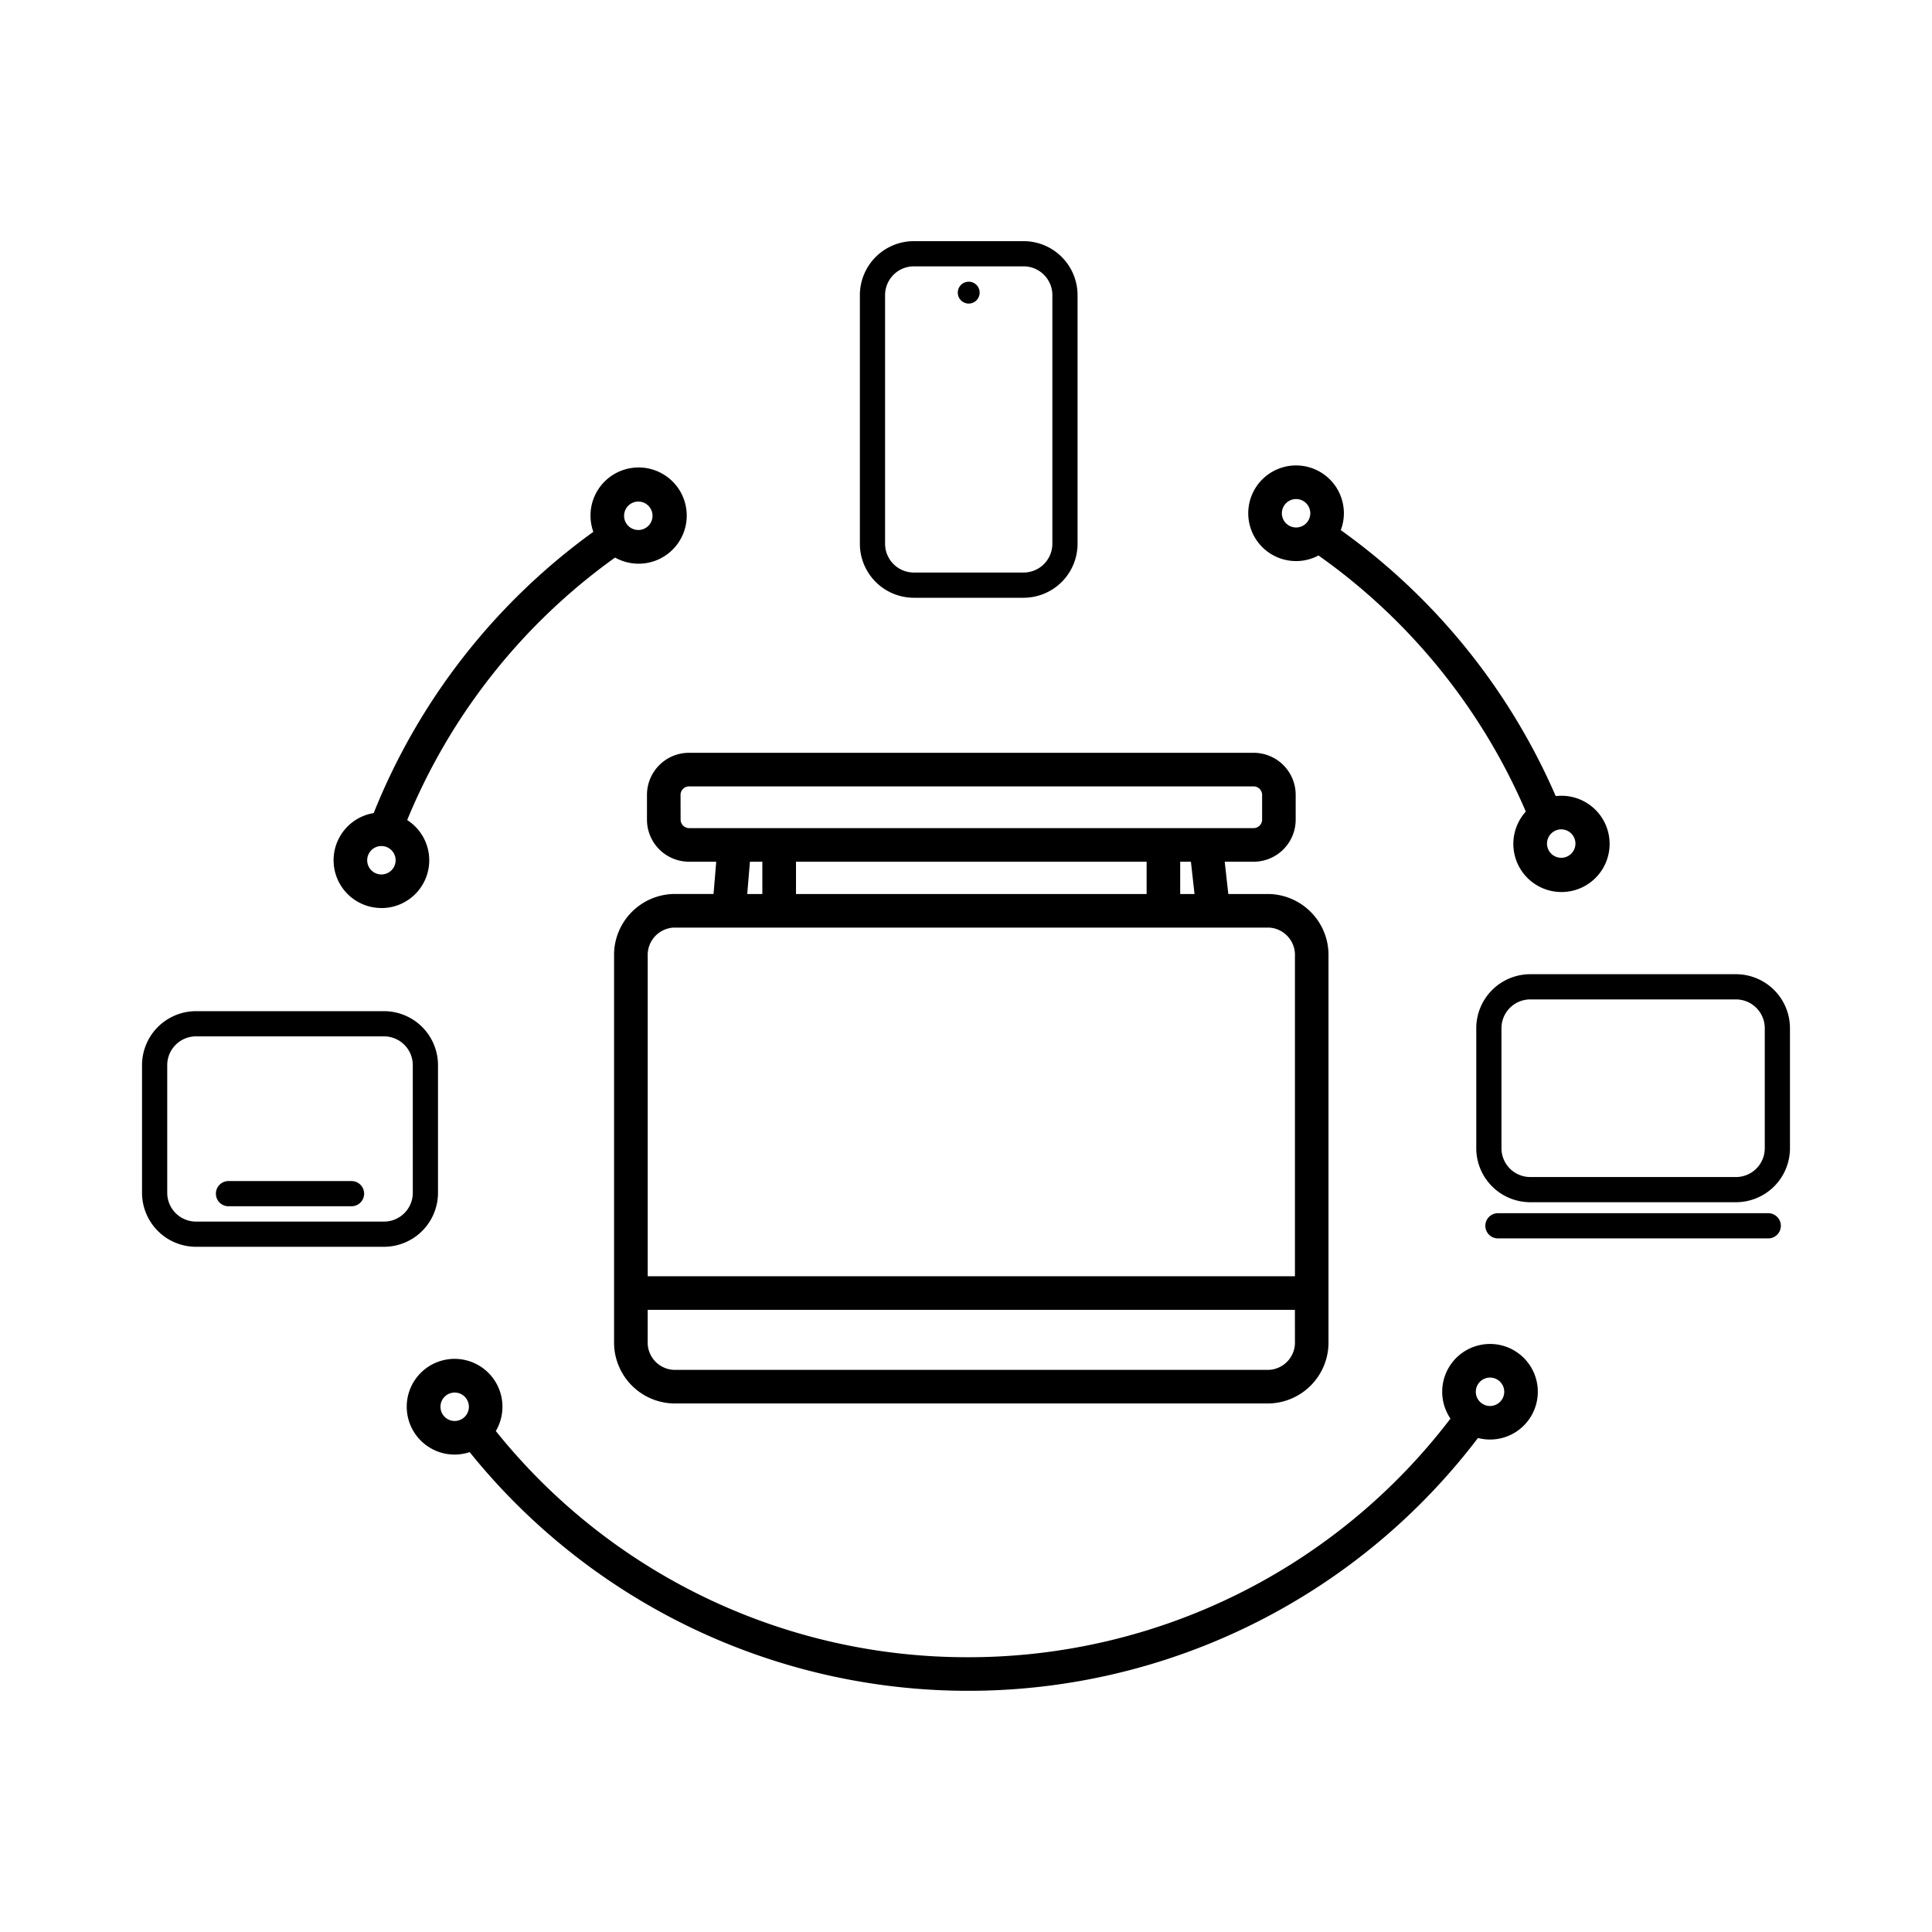
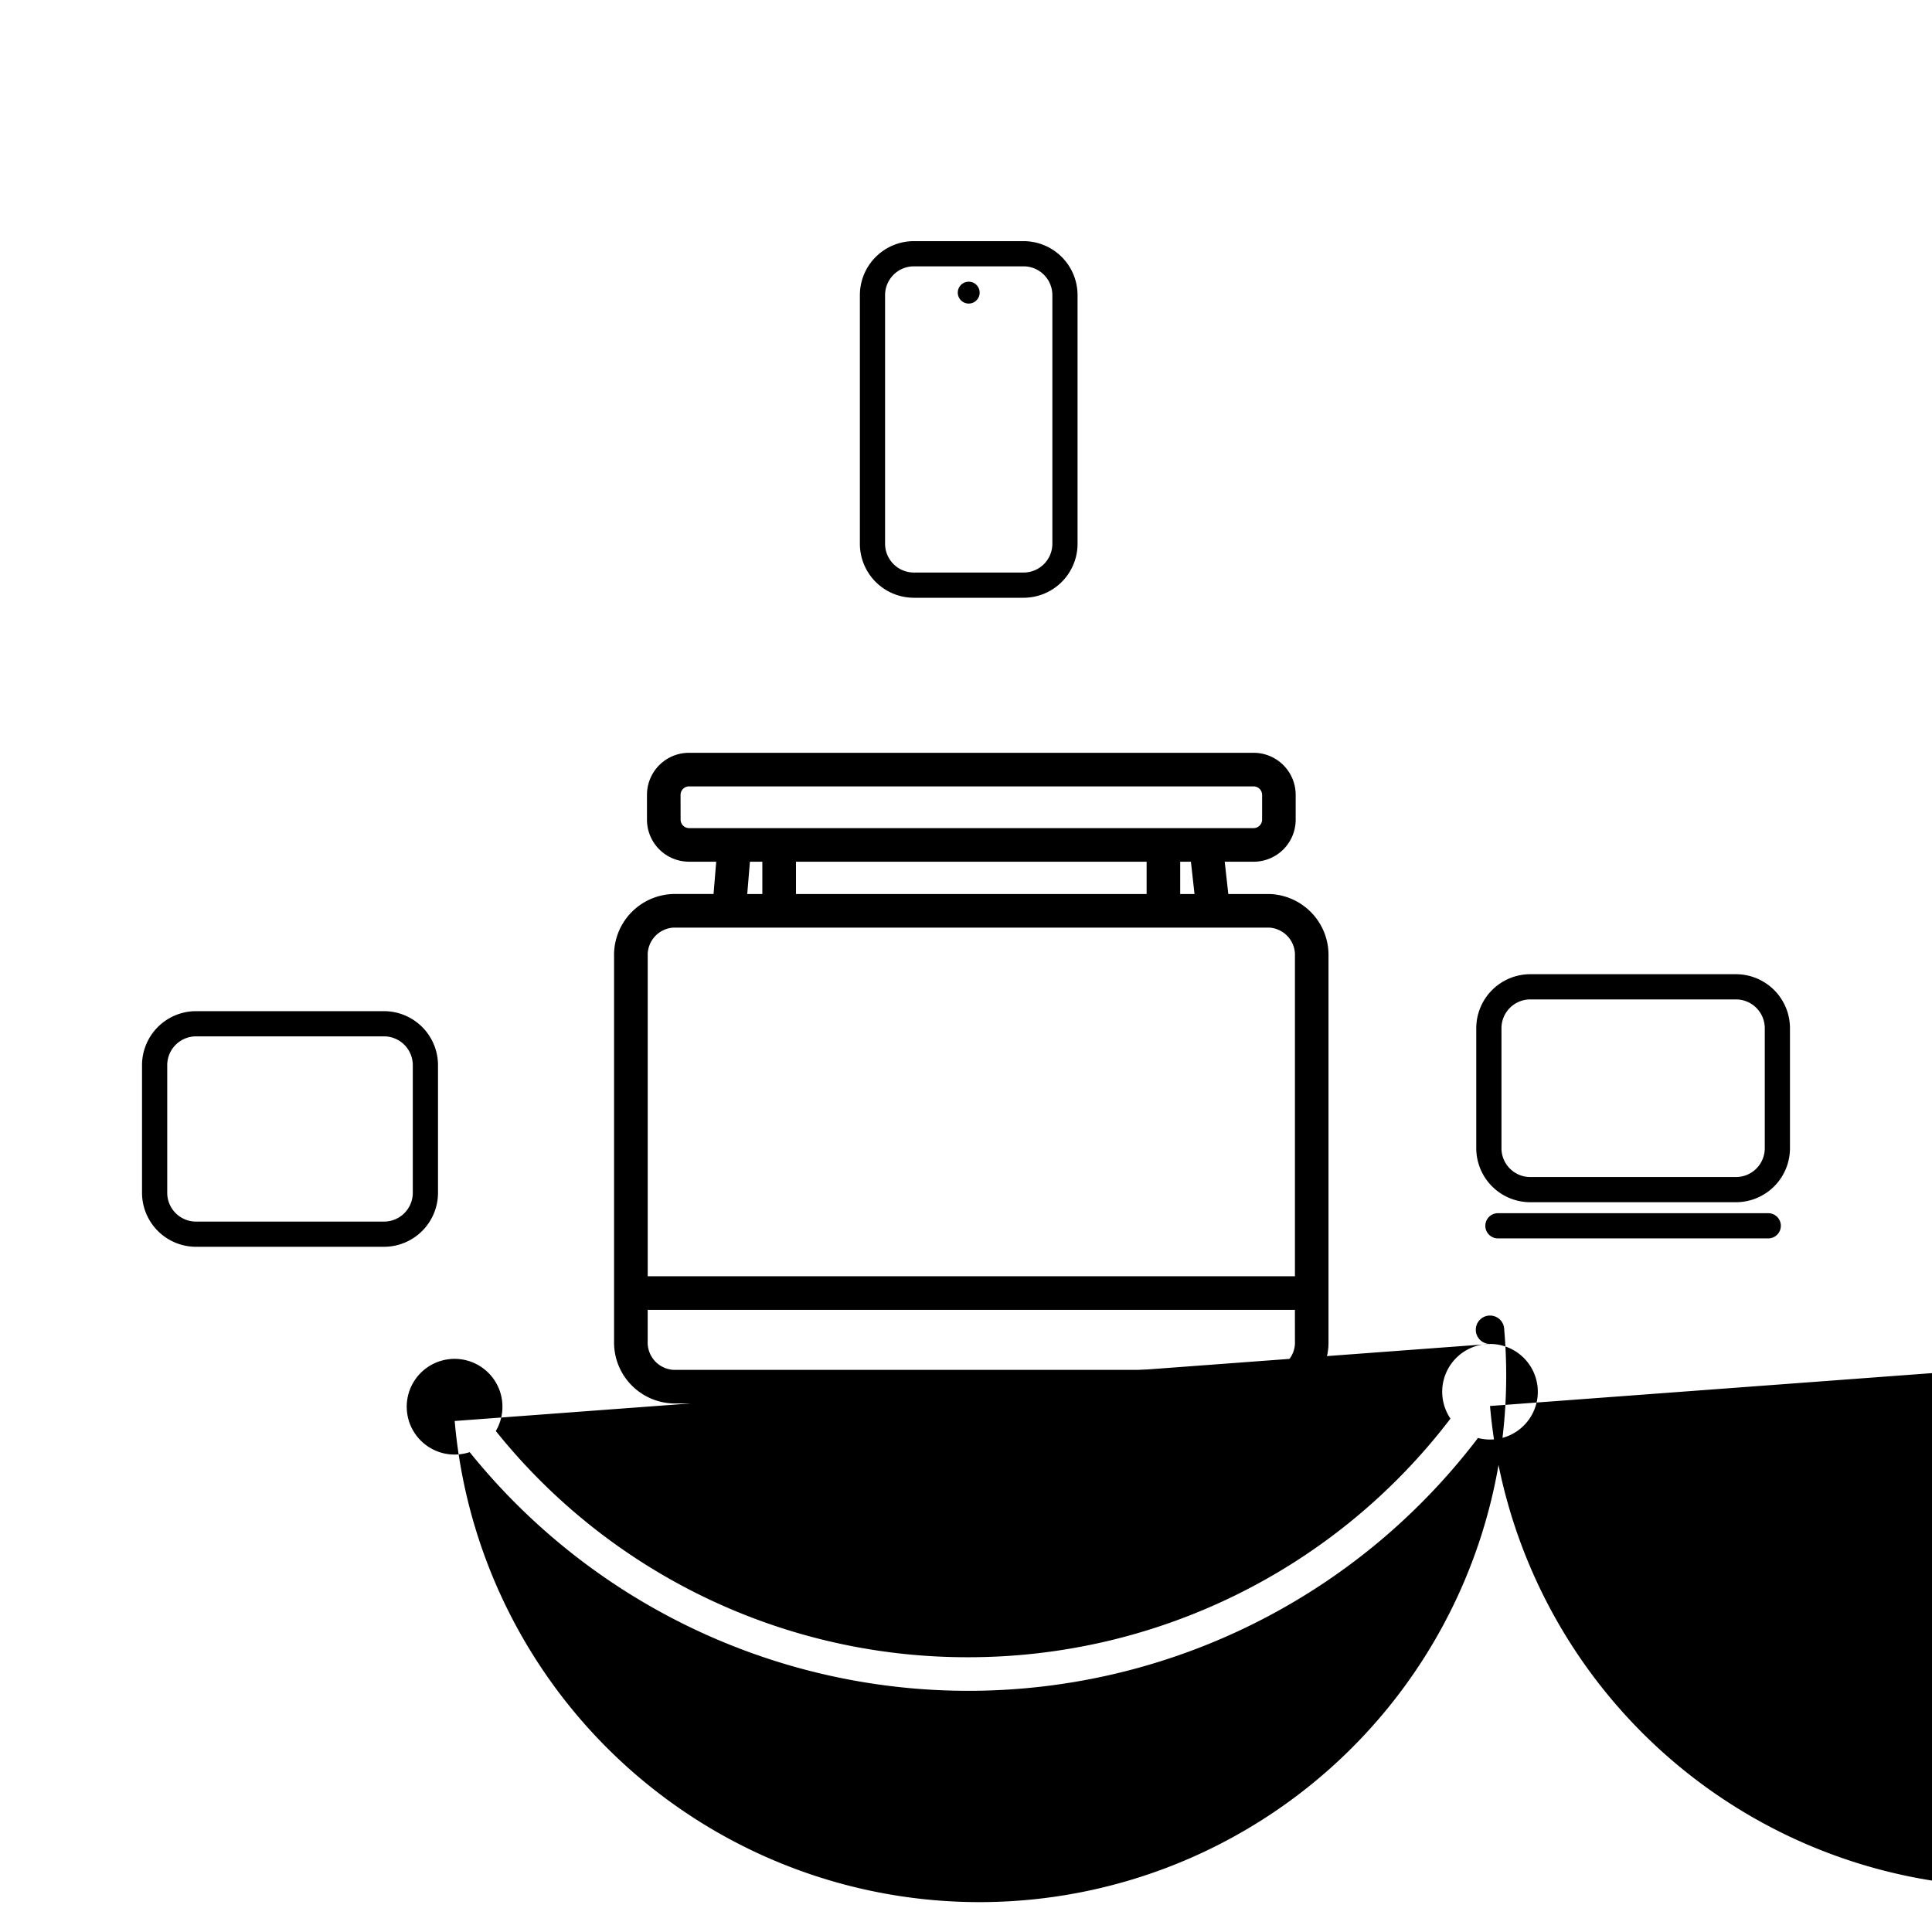
<svg xmlns="http://www.w3.org/2000/svg" width="140" height="140" viewBox="0 0 140 140">
  <g id="组_42476" data-name="组 42476" transform="translate(-69.645 -133.681)">
    <rect id="矩形_10478" data-name="矩形 10478" width="140" height="140" transform="translate(69.645 133.681)" fill="none" />
    <g id="组_42475" data-name="组 42475" transform="translate(79.937 151.157)">
-       <path id="路径_1341" data-name="路径 1341" d="M112.824,221.283a3.461,3.461,0,0,0,1.867-6.378,43.947,43.947,0,0,1,15.065-19.022,3.487,3.487,0,1,0-1.576-1.863A46.37,46.37,0,0,0,112.264,214.4a3.462,3.462,0,0,0,.561,6.879Zm18.616-29.456a1.03,1.03,0,1,1-1.031,1.03A1.031,1.031,0,0,1,131.441,191.827Zm-18.616,24.961a1.03,1.03,0,1,1-1.031,1.03A1.031,1.031,0,0,1,112.824,216.788Z" transform="translate(-95.477 -172.957)" />
-       <path id="路径_1342" data-name="路径 1342" d="M221.711,196.021a3.445,3.445,0,0,0,1.624-.406,43.935,43.935,0,0,1,15.024,18.558,3.488,3.488,0,1,0,2.168-1.121,46.371,46.371,0,0,0-15.577-19.276,3.428,3.428,0,0,0,.226-1.22,3.465,3.465,0,1,0-3.465,3.465Zm19.214,19.441a1.03,1.03,0,1,1-1.03,1.031A1.032,1.032,0,0,1,240.925,215.462Zm-19.214-23.936a1.03,1.03,0,1,1-1.029,1.03A1.031,1.031,0,0,1,221.711,191.526Z" transform="translate(-138.085 -172.839)" />
-       <path id="路径_1343" data-name="路径 1343" d="M196.57,293.677a3.463,3.463,0,0,0-2.866,5.409,43.921,43.921,0,0,1-34.94,17.291,43.759,43.759,0,0,1-34.237-16.392,3.468,3.468,0,1,0-1.894,1.53,46.388,46.388,0,0,0,66.693,5.806,46.714,46.714,0,0,0,6.371-6.831,3.463,3.463,0,1,0,.873-6.814Zm-75.024,5.581a1.03,1.03,0,1,1,1.03-1.03A1.031,1.031,0,0,1,121.546,299.258Zm75.024-1.086a1.03,1.03,0,1,1,1.031-1.031A1.032,1.032,0,0,1,196.57,298.172Z" transform="translate(-98.89 -213.764)" />
+       <path id="路径_1343" data-name="路径 1343" d="M196.57,293.677a3.463,3.463,0,0,0-2.866,5.409,43.921,43.921,0,0,1-34.94,17.291,43.759,43.759,0,0,1-34.237-16.392,3.468,3.468,0,1,0-1.894,1.53,46.388,46.388,0,0,0,66.693,5.806,46.714,46.714,0,0,0,6.371-6.831,3.463,3.463,0,1,0,.873-6.814Za1.03,1.03,0,1,1,1.03-1.03A1.031,1.031,0,0,1,121.546,299.258Zm75.024-1.086a1.03,1.03,0,1,1,1.031-1.031A1.032,1.032,0,0,1,196.57,298.172Z" transform="translate(-98.89 -213.764)" />
      <path id="路径_1344" data-name="路径 1344" d="M175.922,188.231h7.952a3.915,3.915,0,0,0,3.911-3.91V166.3a3.916,3.916,0,0,0-3.911-3.911h-7.952a3.916,3.916,0,0,0-3.911,3.911v18.019A3.915,3.915,0,0,0,175.922,188.231ZM173.837,166.3a2.087,2.087,0,0,1,2.085-2.085h7.952a2.087,2.087,0,0,1,2.085,2.085v18.019a2.087,2.087,0,0,1-2.085,2.084h-7.952a2.087,2.087,0,0,1-2.085-2.084Z" transform="translate(-119.993 -162.391)" />
      <path id="路径_1345" data-name="路径 1345" d="M184.459,168.8a.792.792,0,1,0-.792-.792A.792.792,0,0,0,184.459,168.8Z" transform="translate(-124.554 -164.279)" />
      <path id="路径_1346" data-name="路径 1346" d="M108,267.221v-9.252a3.916,3.916,0,0,0-3.911-3.911H90.464a3.916,3.916,0,0,0-3.911,3.911v9.252a3.916,3.916,0,0,0,3.911,3.911h13.624A3.916,3.916,0,0,0,108,267.221Zm-1.826,0a2.087,2.087,0,0,1-2.085,2.085H90.464a2.088,2.088,0,0,1-2.085-2.085v-9.252a2.087,2.087,0,0,1,2.085-2.085h13.624a2.087,2.087,0,0,1,2.085,2.085Z" transform="translate(-86.553 -198.261)" />
-       <path id="路径_1347" data-name="路径 1347" d="M105.175,274.283H96.259a.913.913,0,0,0,0,1.826h8.916a.913.913,0,0,0,0-1.826Z" transform="translate(-89.994 -206.175)" />
      <path id="路径_1348" data-name="路径 1348" d="M264.21,249.658H249.3a3.916,3.916,0,0,0-3.911,3.911v8.7a3.915,3.915,0,0,0,3.911,3.911H264.21a3.915,3.915,0,0,0,3.911-3.911v-8.7A3.916,3.916,0,0,0,264.21,249.658Zm2.085,12.612a2.087,2.087,0,0,1-2.085,2.085H249.3a2.087,2.087,0,0,1-2.085-2.085v-8.7a2.087,2.087,0,0,1,2.085-2.085H264.21a2.088,2.088,0,0,1,2.085,2.085Z" transform="translate(-148.705 -196.539)" />
      <path id="路径_1349" data-name="路径 1349" d="M266.971,278.109H247.383a.913.913,0,0,0,0,1.826h19.588a.913.913,0,1,0,0-1.826Z" transform="translate(-149.129 -207.672)" />
      <path id="路径_1350" data-name="路径 1350" d="M145.134,226.343v1.805a3.047,3.047,0,0,0,3.043,3.043h1.975l-.194,2.34h-2.9a4.419,4.419,0,0,0-4.308,4.513v27.892a4.419,4.419,0,0,0,4.308,4.513h43.154a4.419,4.419,0,0,0,4.308-4.513V238.045a4.419,4.419,0,0,0-4.308-4.513h-2.952l-.261-2.34h2.1a3.047,3.047,0,0,0,3.043-3.043v-1.805A3.048,3.048,0,0,0,189.1,223.3h-40.92A3.047,3.047,0,0,0,145.134,226.343Zm46.954,39.593a1.985,1.985,0,0,1-1.873,2.078H147.06a1.986,1.986,0,0,1-1.874-2.078v-2.27h46.9Zm-1.873-29.97a1.985,1.985,0,0,1,1.873,2.078v23.187h-46.9V238.045a1.986,1.986,0,0,1,1.874-2.078ZM152.4,233.532l.194-2.34h.9v2.34Zm3.533,0v-2.34H181.34v2.34Zm27.84,0v-2.34h.777l.261,2.34Zm-36.206-7.189a.617.617,0,0,1,.609-.609H189.1a.617.617,0,0,1,.609.609v1.805a.617.617,0,0,1-.609.609h-40.92a.617.617,0,0,1-.609-.609Z" transform="translate(-108.544 -186.225)" />
    </g>
  </g>
</svg>